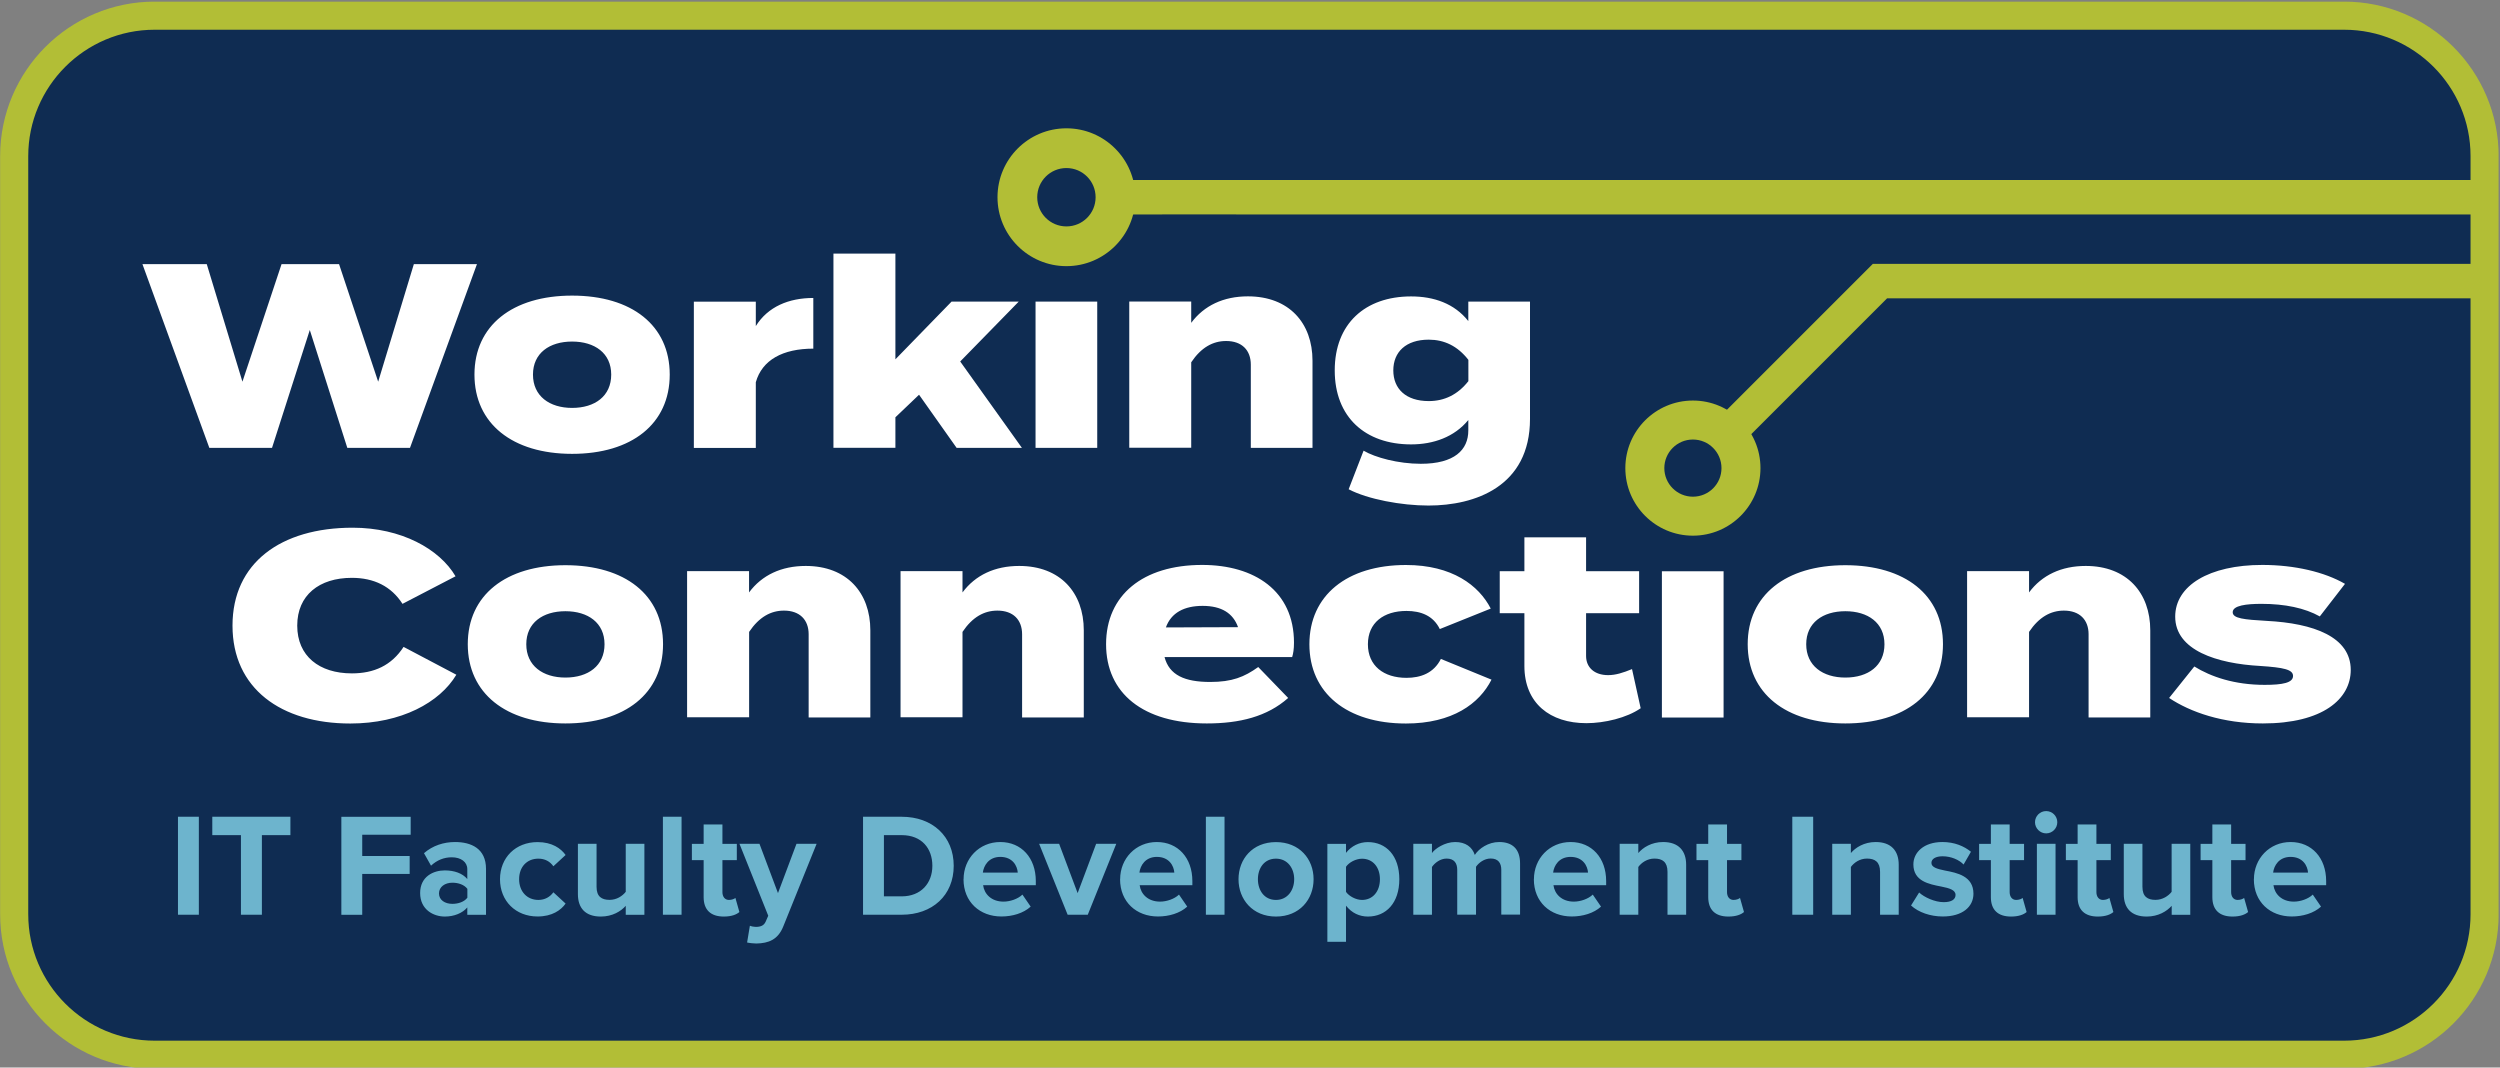
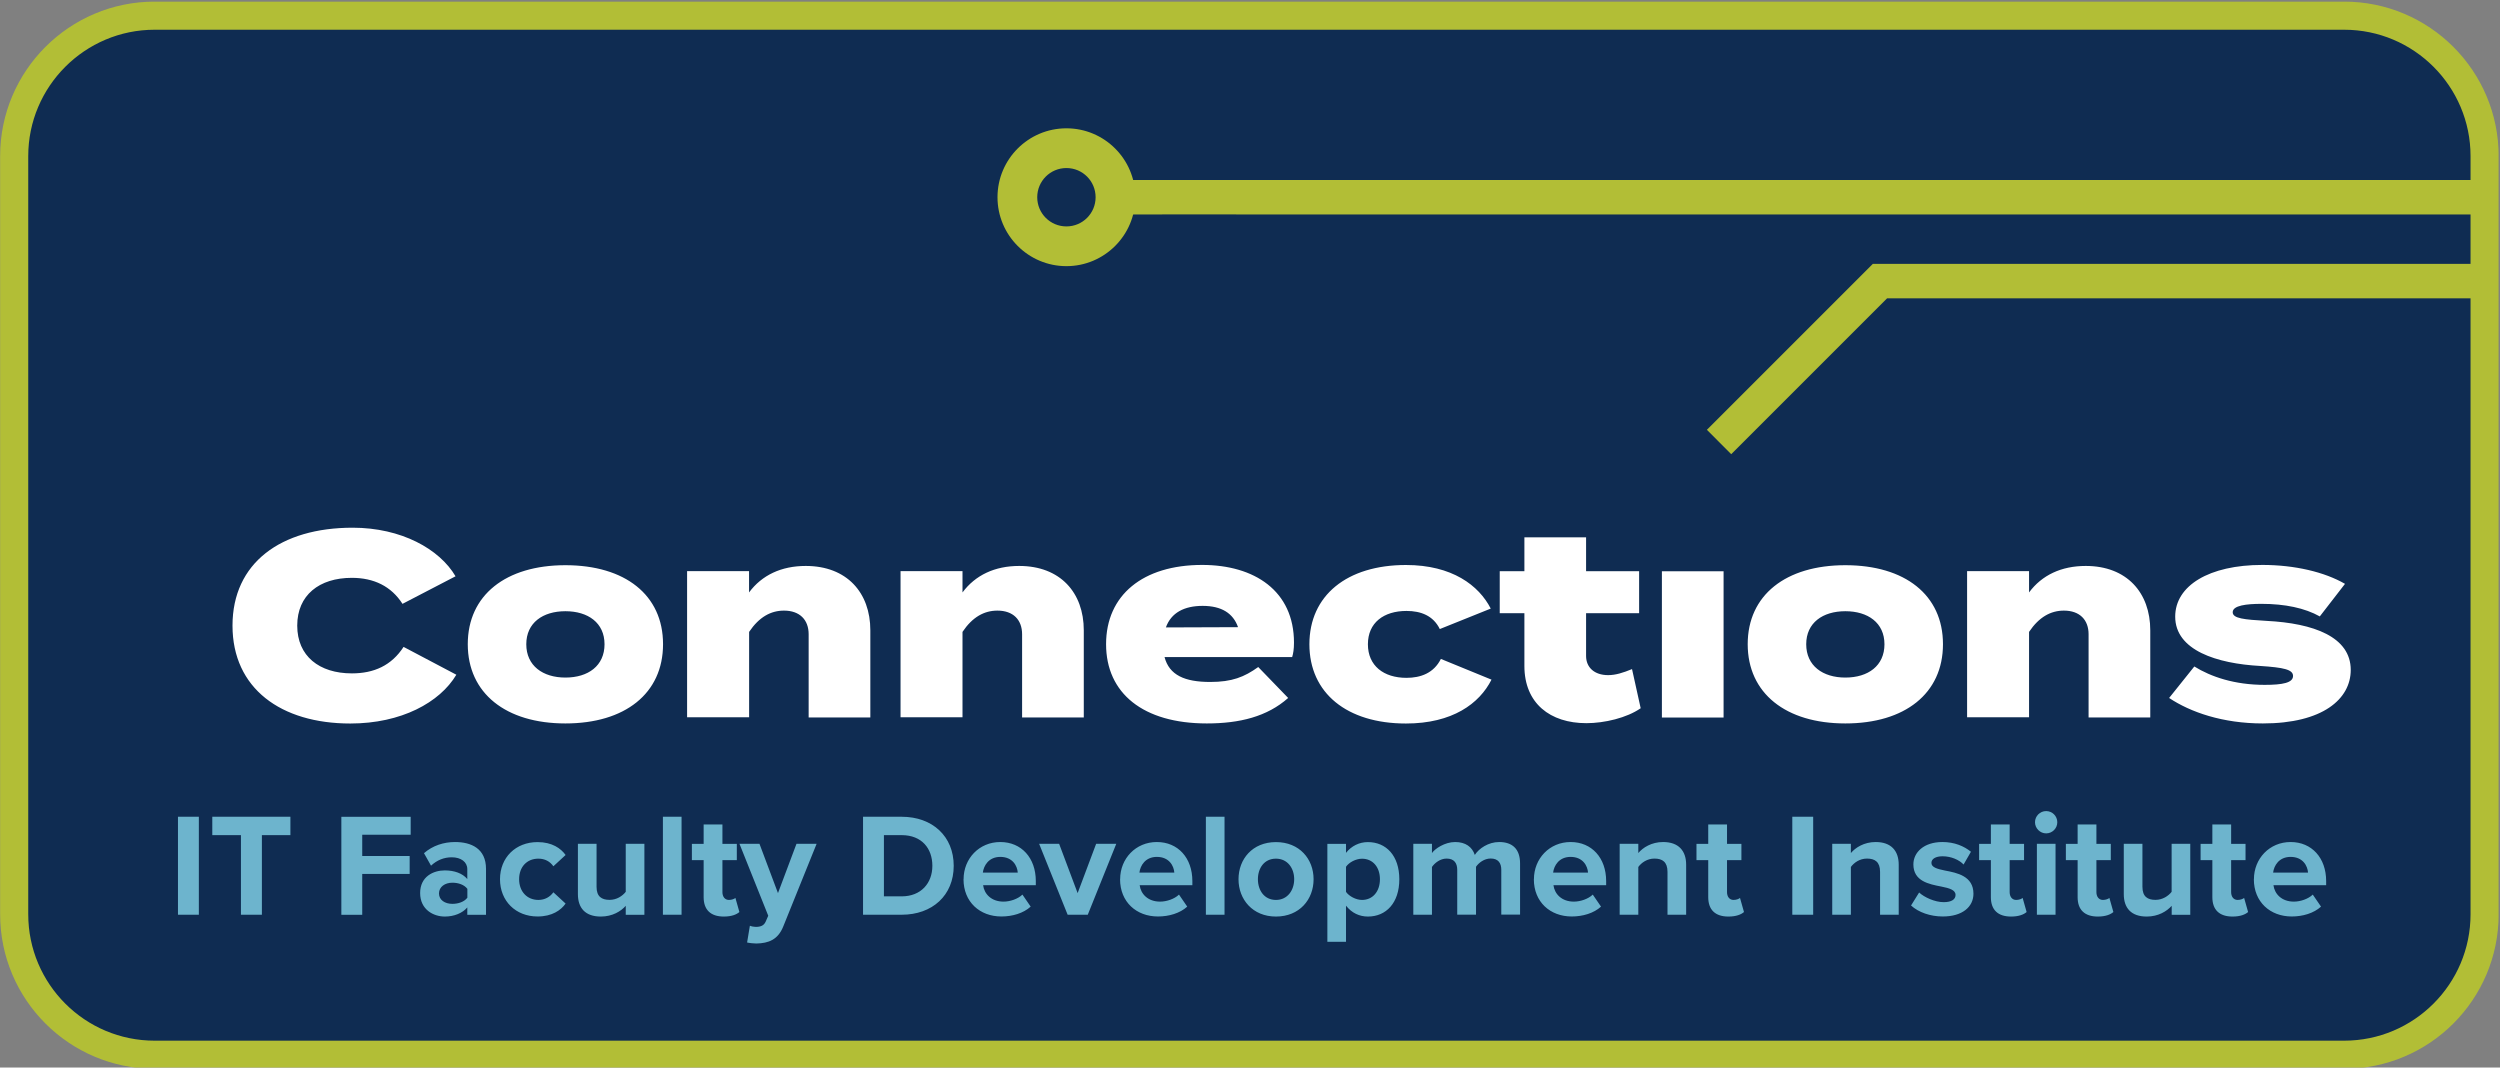
<svg xmlns="http://www.w3.org/2000/svg" id="Layer_1" data-name="Layer 1" version="1.1" viewBox="0 0 370 158">
  <rect x="0" y="0" width="370" height="158" fill="#808080" stroke="none" />
  <defs>
    <style>
      .cls-1 {
        clip-path: url(#clippath);
      }

      .cls-2, .cls-3, .cls-4, .cls-5, .cls-6 {
        stroke-width: 0px;
      }

      .cls-2, .cls-7 {
        fill: none;
      }

      .cls-3 {
        fill: #0f2c52;
      }

      .cls-4 {
        fill: #b2be36;
      }

      .cls-8 {
        clip-path: url(#clippath-1);
      }

      .cls-5 {
        fill: #6db4cd;
      }

      .cls-7 {
        stroke: #b2be36;
        stroke-width: 4.16px;
      }

      .cls-6 {
        fill: #fff;
      }
    </style>
    <clipPath id="clippath">
      <rect class="cls-2" x=".02" y=".25" width="369.77" height="157.93" />
    </clipPath>
    <clipPath id="clippath-1">
      <rect class="cls-2" x=".42" y=".25" width="369.77" height="157.93" />
    </clipPath>
  </defs>
  <g class="cls-1">
    <path class="cls-3" d="M22.89,2.32h324.04c11.47,0,20.79,9.31,20.79,20.79v112.2c0,11.47-9.31,20.79-20.79,20.79H22.89c-11.47,0-20.79-9.31-20.79-20.79V23.11C2.1,11.64,11.42,2.32,22.89,2.32Z" />
    <path class="cls-7" d="M22.89,2.32h324.04c11.47,0,20.79,9.31,20.79,20.79v112.2c0,11.47-9.31,20.79-20.79,20.79H22.89c-11.47,0-20.79-9.31-20.79-20.79V23.11C2.1,11.64,11.42,2.32,22.89,2.32Z" />
    <path class="cls-6" d="M335.45,91.89c-3.3-.19-5.01-.35-5.01-1.28,0-1.01,2.06-1.24,4.27-1.24,3.46,0,6.41.62,8.62,1.86l3.73-4.82c-3.03-1.75-7.42-2.8-12.24-2.8-7.88,0-12.89,3.07-12.89,7.65,0,5.01,6.21,6.95,12.55,7.3,3.53.23,4.89.54,4.89,1.48,0,1.01-1.52,1.32-4.2,1.32-4.47,0-7.96-1.2-10.41-2.72l-3.73,4.66c3.15,2.1,7.92,3.77,13.87,3.77,8.86,0,13.01-3.61,13.01-7.92,0-4.89-5.48-6.91-12.47-7.26M300.3,106.18v-12.66c1.48-2.21,3.22-3.15,5.16-3.15,2.33,0,3.65,1.36,3.65,3.5v12.31h9.13v-12.9c0-5.55-3.46-9.52-9.55-9.52-3.61,0-6.49,1.36-8.39,3.92v-3.15h-9.17v21.63h9.17ZM273.11,100.28c-3.34,0-5.79-1.75-5.79-4.93s2.45-4.89,5.79-4.89,5.79,1.71,5.79,4.89-2.41,4.93-5.79,4.93M273.11,107.07c8.82,0,14.45-4.43,14.45-11.73s-5.63-11.69-14.45-11.69-14.45,4.43-14.45,11.69,5.63,11.73,14.45,11.73M255.09,84.55h-9.13v21.64h9.13v-21.64ZM241.53,99.03c-1.32.54-2.41.89-3.53.89-2.02,0-3.26-1.13-3.26-2.84v-6.33h7.85v-6.21h-7.85v-5.01h-9.13v5.01h-3.65v6.21h3.65v7.81c0,5.56,3.84,8.47,9.17,8.47,2.68,0,5.98-.78,8.04-2.21l-1.28-5.79ZM220.75,100.59l-7.5-3.07c-1.05,2.1-2.99,2.8-5.09,2.8-3.38,0-5.71-1.79-5.71-4.97s2.33-4.93,5.71-4.93c2.14,0,3.96.7,4.93,2.68l7.54-3.03c-1.75-3.42-5.71-6.45-12.55-6.45-8.74,0-14.29,4.51-14.29,11.73s5.55,11.73,14.29,11.73c6.88,0,10.88-2.95,12.66-6.49M177.99,89.67c2.8,0,4.51,1.09,5.24,3.15l-10.68.04c.78-2.18,2.72-3.19,5.44-3.19M172.36,97.25h18.88c.16-.54.27-1.16.27-2.14,0-7.65-5.83-11.5-13.59-11.5-8.78,0-14.22,4.47-14.22,11.73s5.48,11.73,14.91,11.73c4.86,0,8.93-1.01,12.04-3.77l-4.43-4.58c-2.06,1.48-3.88,2.21-7.11,2.21-3.77,0-6.06-1.01-6.76-3.69M142.45,106.18v-12.66c1.48-2.21,3.22-3.15,5.17-3.15,2.33,0,3.65,1.36,3.65,3.5v12.31h9.13v-12.9c0-5.55-3.46-9.52-9.56-9.52-3.61,0-6.49,1.36-8.39,3.92v-3.15h-9.17v21.63h9.17ZM110.87,106.18v-12.66c1.48-2.21,3.22-3.15,5.16-3.15,2.33,0,3.65,1.36,3.65,3.5v12.31h9.13v-12.9c0-5.55-3.46-9.52-9.56-9.52-3.61,0-6.49,1.36-8.39,3.92v-3.15h-9.17v21.63h9.17ZM83.68,100.28c-3.34,0-5.79-1.75-5.79-4.93s2.45-4.89,5.79-4.89,5.79,1.71,5.79,4.89-2.41,4.93-5.79,4.93M83.68,107.07c8.82,0,14.45-4.43,14.45-11.73s-5.63-11.69-14.45-11.69-14.45,4.43-14.45,11.69,5.63,11.73,14.45,11.73M52.07,99.66c-4.82,0-8.08-2.56-8.08-7.07s3.26-7.07,8.08-7.07c3.26,0,5.83,1.24,7.5,3.85l7.85-4.08c-2.37-4.04-8.04-7.19-15.22-7.19-10.64,0-17.79,5.21-17.79,14.49s7.15,14.49,17.44,14.49c7.53,0,13.24-3.11,15.69-7.22l-7.81-4.12c-1.79,2.76-4.39,3.92-7.65,3.92" />
-     <path class="cls-6" d="M211.45,59.36c-3.38,0-5.24-1.82-5.24-4.54s1.86-4.55,5.24-4.55c2.29,0,4.27.93,5.87,2.99v3.15c-1.59,2.02-3.57,2.95-5.87,2.95M226.44,44.64h-9.13v2.88c-2.06-2.6-5.09-3.65-8.47-3.65-6.8,0-11.3,4.04-11.3,10.95s4.51,10.95,11.3,10.95c3.3,0,6.41-1.09,8.47-3.61v1.55c0,2.88-2.06,4.93-7.03,4.93-3.34,0-6.76-.93-8.47-1.94l-2.21,5.71c2.83,1.48,7.81,2.41,11.81,2.41,6.88,0,15.03-2.8,15.03-12.82v-17.36ZM176.3,66.28v-12.66c1.48-2.21,3.22-3.15,5.17-3.15,2.33,0,3.65,1.36,3.65,3.5v12.31h9.13v-12.9c0-5.56-3.46-9.52-9.56-9.52-3.61,0-6.49,1.36-8.39,3.92v-3.15h-9.17v21.64h9.17ZM162.39,44.64h-9.13v21.64h9.13v-21.64ZM141.57,66.28h9.67l-9.13-12.78,8.66-8.86h-9.94l-8.31,8.54v-15.65h-9.17v28.74h9.17v-4.51l3.5-3.34,5.55,7.85ZM111.86,66.28v-9.71c.93-3.3,4-4.97,8.51-4.97v-7.5c-3.61,0-6.72,1.28-8.51,4.16v-3.61h-9.17v21.64h9.17ZM84.67,60.37c-3.34,0-5.79-1.75-5.79-4.93s2.45-4.89,5.79-4.89,5.79,1.71,5.79,4.89-2.41,4.93-5.79,4.93M84.67,67.17c8.82,0,14.45-4.43,14.45-11.73s-5.63-11.69-14.45-11.69-14.45,4.43-14.45,11.69,5.63,11.73,14.45,11.73M61.25,39.09l-5.28,17.4-5.79-17.4h-8.51l-5.79,17.4-5.28-17.4h-9.52l9.9,27.19h9.28l5.59-17.44,5.55,17.44h9.28l9.91-27.19h-9.36Z" />
    <path class="cls-4" d="M153.51,29.19c0,2.39,1.93,4.32,4.32,4.32s4.32-1.93,4.32-4.32-1.93-4.32-4.32-4.32-4.32,1.93-4.32,4.32M147.63,29.19c0-5.63,4.57-10.2,10.2-10.2s10.2,4.57,10.2,10.2-4.57,10.2-10.2,10.2-10.2-4.57-10.2-10.2" />
-     <path class="cls-4" d="M254.78,69.28c0,2.34-1.89,4.23-4.23,4.23s-4.23-1.9-4.23-4.23,1.89-4.23,4.23-4.23,4.23,1.9,4.23,4.23M260.55,69.28c0-5.52-4.48-10-10-10s-10,4.48-10,10,4.48,10,10,10,10-4.48,10-10" />
  </g>
  <polygon class="cls-4" points="167.02 26.64 366.03 26.64 366.03 31.74 182.95 31.74 182.95 31.73 164.92 31.74 167.02 26.64" />
  <polygon class="cls-4" points="256.22 67.22 279.29 44.15 366.03 44.15 366.03 39.05 277.2 39.05 277.21 39.06 277.19 39.04 252.62 63.61 256.22 67.22" />
  <g class="cls-8">
    <path class="cls-5" d="M339,126.82c1.83,0,2.52,1.33,2.59,2.33h-5.17c.13-1.04.87-2.33,2.59-2.33M333.57,130.12c0,3.37,2.41,5.52,5.61,5.52,1.63,0,3.26-.48,4.33-1.46l-1.22-1.78c-.67.65-1.83,1.04-2.8,1.04-1.78,0-2.85-1.11-3.02-2.43h7.8v-.61c0-3.43-2.13-5.78-5.26-5.78s-5.43,2.46-5.43,5.5M330.42,135.65c1.15,0,1.89-.31,2.3-.67l-.59-2.09c-.15.15-.54.3-.96.3-.61,0-.96-.5-.96-1.15v-4.74h2.13v-2.41h-2.13v-2.87h-2.78v2.87h-1.74v2.41h1.74v5.48c0,1.87,1.04,2.87,2.98,2.87M324.16,135.38v-10.5h-2.76v7.11c-.48.61-1.33,1.19-2.39,1.19-1.17,0-1.93-.48-1.93-1.93v-6.37h-2.76v7.46c0,2.04,1.09,3.31,3.39,3.31,1.72,0,2.98-.78,3.7-1.59v1.33h2.76ZM310.48,135.65c1.15,0,1.89-.31,2.3-.67l-.59-2.09c-.15.15-.54.3-.96.3-.61,0-.96-.5-.96-1.15v-4.74h2.13v-2.41h-2.13v-2.87h-2.78v2.87h-1.74v2.41h1.74v5.48c0,1.87,1.04,2.87,2.98,2.87M304.22,124.88h-2.76v10.5h2.76v-10.5ZM302.83,123.34c.91,0,1.65-.74,1.65-1.65s-.74-1.65-1.65-1.65-1.65.74-1.65,1.65.76,1.65,1.65,1.65M297.64,135.65c1.15,0,1.89-.31,2.3-.67l-.59-2.09c-.15.15-.54.3-.96.3-.61,0-.96-.5-.96-1.15v-4.74h2.13v-2.41h-2.13v-2.87h-2.78v2.87h-1.74v2.41h1.74v5.48c0,1.87,1.04,2.87,2.98,2.87M282.83,134.01c1.11,1.02,2.87,1.63,4.7,1.63,2.91,0,4.54-1.43,4.54-3.37,0-2.61-2.41-3.09-4.22-3.43-1.17-.24-2-.48-2-1.13,0-.61.65-.98,1.65-.98,1.28,0,2.48.54,3.11,1.22l1.09-1.89c-1.02-.83-2.44-1.44-4.22-1.44-2.76,0-4.3,1.54-4.3,3.31,0,2.5,2.33,2.93,4.13,3.28,1.2.24,2.11.5,2.11,1.24,0,.65-.57,1.07-1.76,1.07-1.3,0-2.87-.72-3.63-1.43l-1.2,1.93ZM281.01,135.38v-7.41c0-2.04-1.11-3.35-3.41-3.35-1.72,0-3,.83-3.67,1.63v-1.37h-2.76v10.5h2.76v-7.07c.46-.63,1.3-1.24,2.39-1.24,1.17,0,1.93.5,1.93,1.96v6.35h2.76ZM268.35,120.88h-3.09v14.5h3.09v-14.5ZM255.81,135.65c1.15,0,1.89-.31,2.3-.67l-.59-2.09c-.15.15-.54.3-.96.3-.61,0-.96-.5-.96-1.15v-4.74h2.13v-2.41h-2.13v-2.87h-2.78v2.87h-1.74v2.41h1.74v5.48c0,1.87,1.04,2.87,2.98,2.87M249.55,135.38v-7.41c0-2.04-1.11-3.35-3.41-3.35-1.72,0-3,.83-3.67,1.63v-1.37h-2.76v10.5h2.76v-7.07c.46-.63,1.31-1.24,2.39-1.24,1.17,0,1.93.5,1.93,1.96v6.35h2.76ZM232.44,126.82c1.83,0,2.52,1.33,2.59,2.33h-5.17c.13-1.04.87-2.33,2.59-2.33M227.01,130.12c0,3.37,2.41,5.52,5.61,5.52,1.63,0,3.26-.48,4.33-1.46l-1.22-1.78c-.67.65-1.83,1.04-2.8,1.04-1.78,0-2.85-1.11-3.02-2.43h7.8v-.61c0-3.43-2.13-5.78-5.26-5.78s-5.43,2.46-5.43,5.5M224.97,135.38v-7.59c0-2.15-1.15-3.17-3.09-3.17-1.61,0-3,.96-3.61,1.91-.39-1.19-1.37-1.91-2.91-1.91s-3,1-3.43,1.63v-1.37h-2.76v10.5h2.76v-7.07c.41-.59,1.22-1.24,2.17-1.24,1.13,0,1.57.69,1.57,1.67v6.63h2.78v-7.09c.39-.57,1.2-1.22,2.17-1.22,1.13,0,1.57.69,1.57,1.67v6.63h2.78ZM204.23,130.12c0,1.83-1.07,3.07-2.65,3.07-.89,0-1.91-.54-2.37-1.19v-3.72c.46-.67,1.48-1.19,2.37-1.19,1.59,0,2.65,1.24,2.65,3.04M199.21,134.04c.85,1.09,2,1.61,3.24,1.61,2.7,0,4.65-2.02,4.65-5.52s-1.96-5.5-4.65-5.5c-1.28,0-2.43.57-3.24,1.59v-1.33h-2.76v14.5h2.76v-5.35ZM188.84,133.19c-1.72,0-2.67-1.41-2.67-3.07s.96-3.04,2.67-3.04,2.7,1.41,2.7,3.04-.98,3.07-2.7,3.07M188.84,135.65c3.48,0,5.57-2.52,5.57-5.52s-2.09-5.5-5.57-5.5-5.54,2.52-5.54,5.5,2.09,5.52,5.54,5.52M181.23,120.88h-2.76v14.5h2.76v-14.5ZM171.21,126.82c1.83,0,2.52,1.33,2.59,2.33h-5.17c.13-1.04.87-2.33,2.59-2.33M165.77,130.12c0,3.37,2.41,5.52,5.61,5.52,1.63,0,3.26-.48,4.33-1.46l-1.22-1.78c-.67.65-1.83,1.04-2.8,1.04-1.78,0-2.85-1.11-3.02-2.43h7.8v-.61c0-3.43-2.13-5.78-5.26-5.78s-5.43,2.46-5.43,5.5M160.99,135.38l4.22-10.5h-2.98l-2.74,7.3-2.74-7.3h-2.96l4.22,10.5h2.98ZM148.04,126.82c1.83,0,2.52,1.33,2.59,2.33h-5.17c.13-1.04.87-2.33,2.59-2.33M142.6,130.12c0,3.37,2.41,5.52,5.61,5.52,1.63,0,3.26-.48,4.33-1.46l-1.22-1.78c-.67.65-1.83,1.04-2.8,1.04-1.78,0-2.85-1.11-3.02-2.43h7.8v-.61c0-3.43-2.13-5.78-5.26-5.78s-5.43,2.46-5.43,5.5M130.82,123.6h2.63c2.98,0,4.54,1.98,4.54,4.54s-1.67,4.52-4.54,4.52h-2.63v-9.06ZM133.45,135.38c4.54,0,7.7-2.87,7.7-7.24s-3.15-7.26-7.7-7.26h-5.72v14.5h5.72ZM110.58,139.49c.35.09,1.04.15,1.37.15,1.8-.04,3.19-.56,3.98-2.54l4.93-12.22h-2.98l-2.74,7.3-2.74-7.3h-2.96l4.26,10.65-.39.89c-.26.57-.74.76-1.46.76-.26,0-.63-.07-.87-.17l-.41,2.48ZM107.13,135.65c1.15,0,1.89-.31,2.3-.67l-.59-2.09c-.15.15-.54.3-.96.3-.61,0-.96-.5-.96-1.15v-4.74h2.13v-2.41h-2.13v-2.87h-2.78v2.87h-1.74v2.41h1.74v5.48c0,1.87,1.04,2.87,2.98,2.87M100.87,120.88h-2.76v14.5h2.76v-14.5ZM95.37,135.38v-10.5h-2.76v7.11c-.48.61-1.33,1.19-2.39,1.19-1.17,0-1.93-.48-1.93-1.93v-6.37h-2.76v7.46c0,2.04,1.09,3.31,3.39,3.31,1.72,0,2.98-.78,3.69-1.59v1.33h2.76ZM74,130.12c0,3.24,2.33,5.52,5.56,5.52,2.15,0,3.46-.93,4.15-1.91l-1.81-1.67c-.5.69-1.26,1.13-2.22,1.13-1.67,0-2.85-1.24-2.85-3.07s1.17-3.04,2.85-3.04c.96,0,1.72.41,2.22,1.13l1.81-1.67c-.7-.98-2-1.91-4.15-1.91-3.24,0-5.56,2.28-5.56,5.5M69.17,132.86c-.46.61-1.33.91-2.22.91-1.09,0-1.98-.56-1.98-1.54s.89-1.59,1.98-1.59c.89,0,1.76.3,2.22.91v1.3ZM71.93,135.38v-6.78c0-3.02-2.19-3.98-4.59-3.98-1.65,0-3.3.52-4.59,1.65l1.04,1.85c.89-.83,1.94-1.24,3.06-1.24,1.39,0,2.31.7,2.31,1.76v1.46c-.7-.85-1.93-1.28-3.33-1.28-1.67,0-3.65.89-3.65,3.35s1.98,3.48,3.65,3.48c1.37,0,2.61-.5,3.33-1.35v1.09h2.76ZM53.61,135.38v-6.04h7.02v-2.65h-7.02v-3.15h7.17v-2.65h-10.26v14.5h3.09ZM38.76,135.38v-11.78h4.22v-2.72h-11.56v2.72h4.24v11.78h3.11ZM29.43,120.88h-3.09v14.5h3.09v-14.5Z" />
  </g>
</svg>